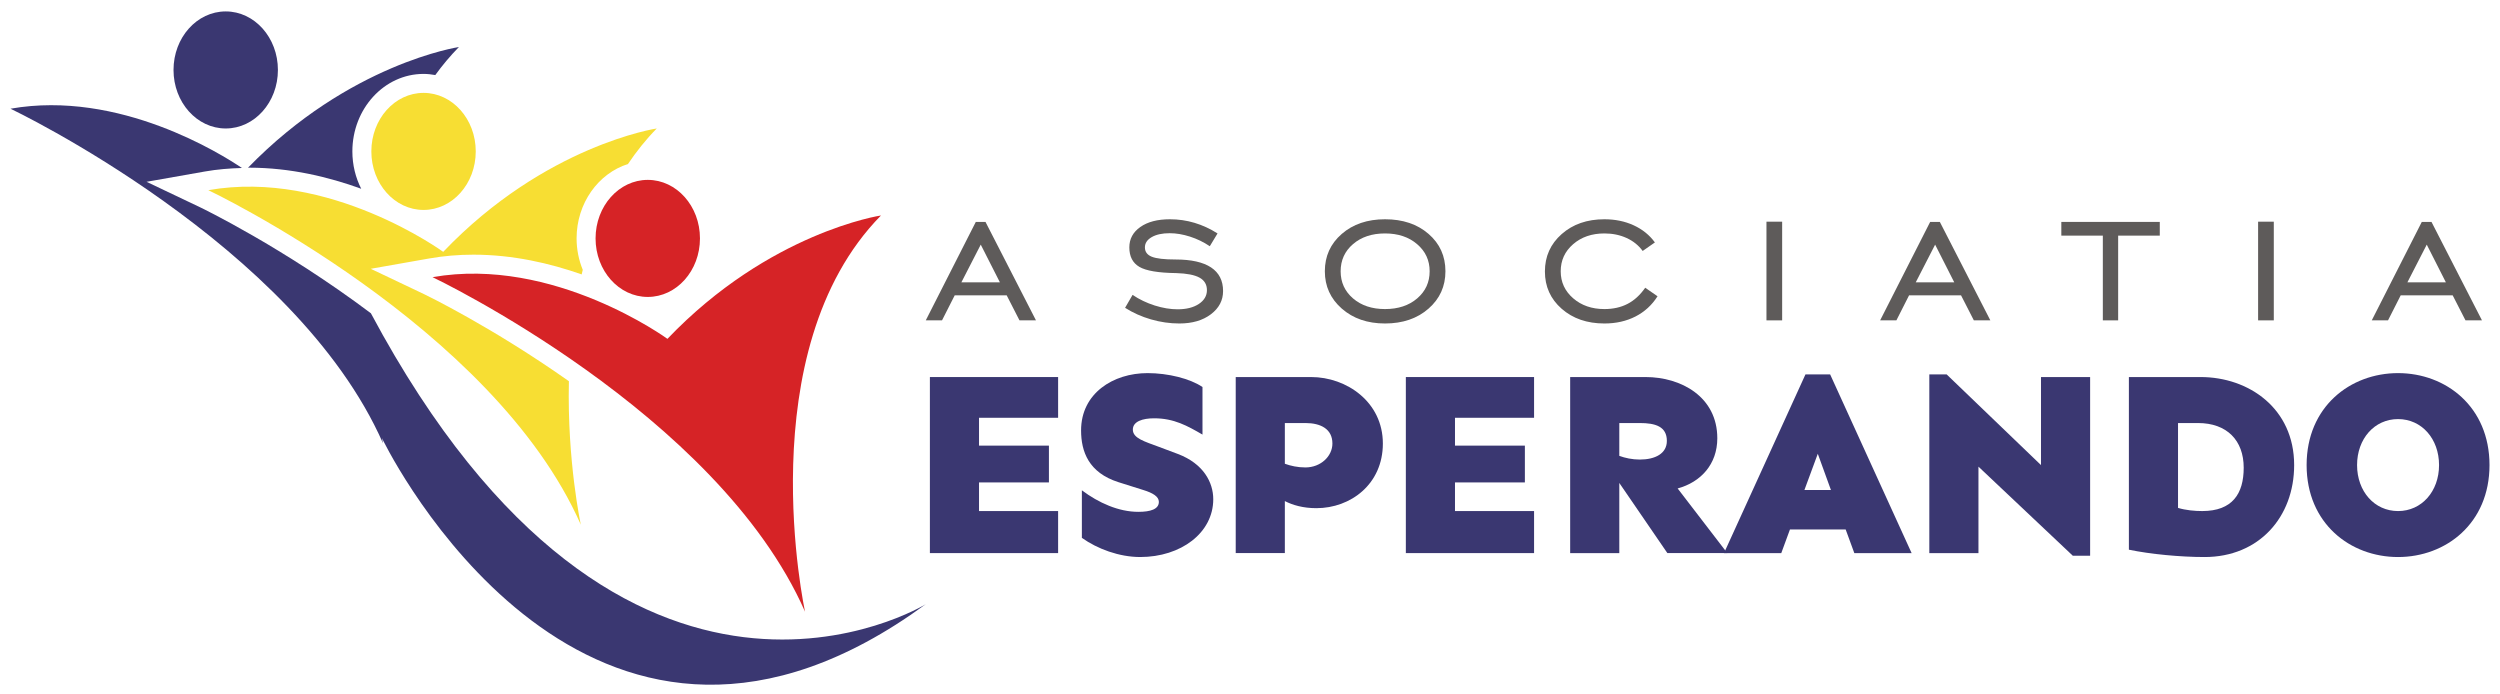
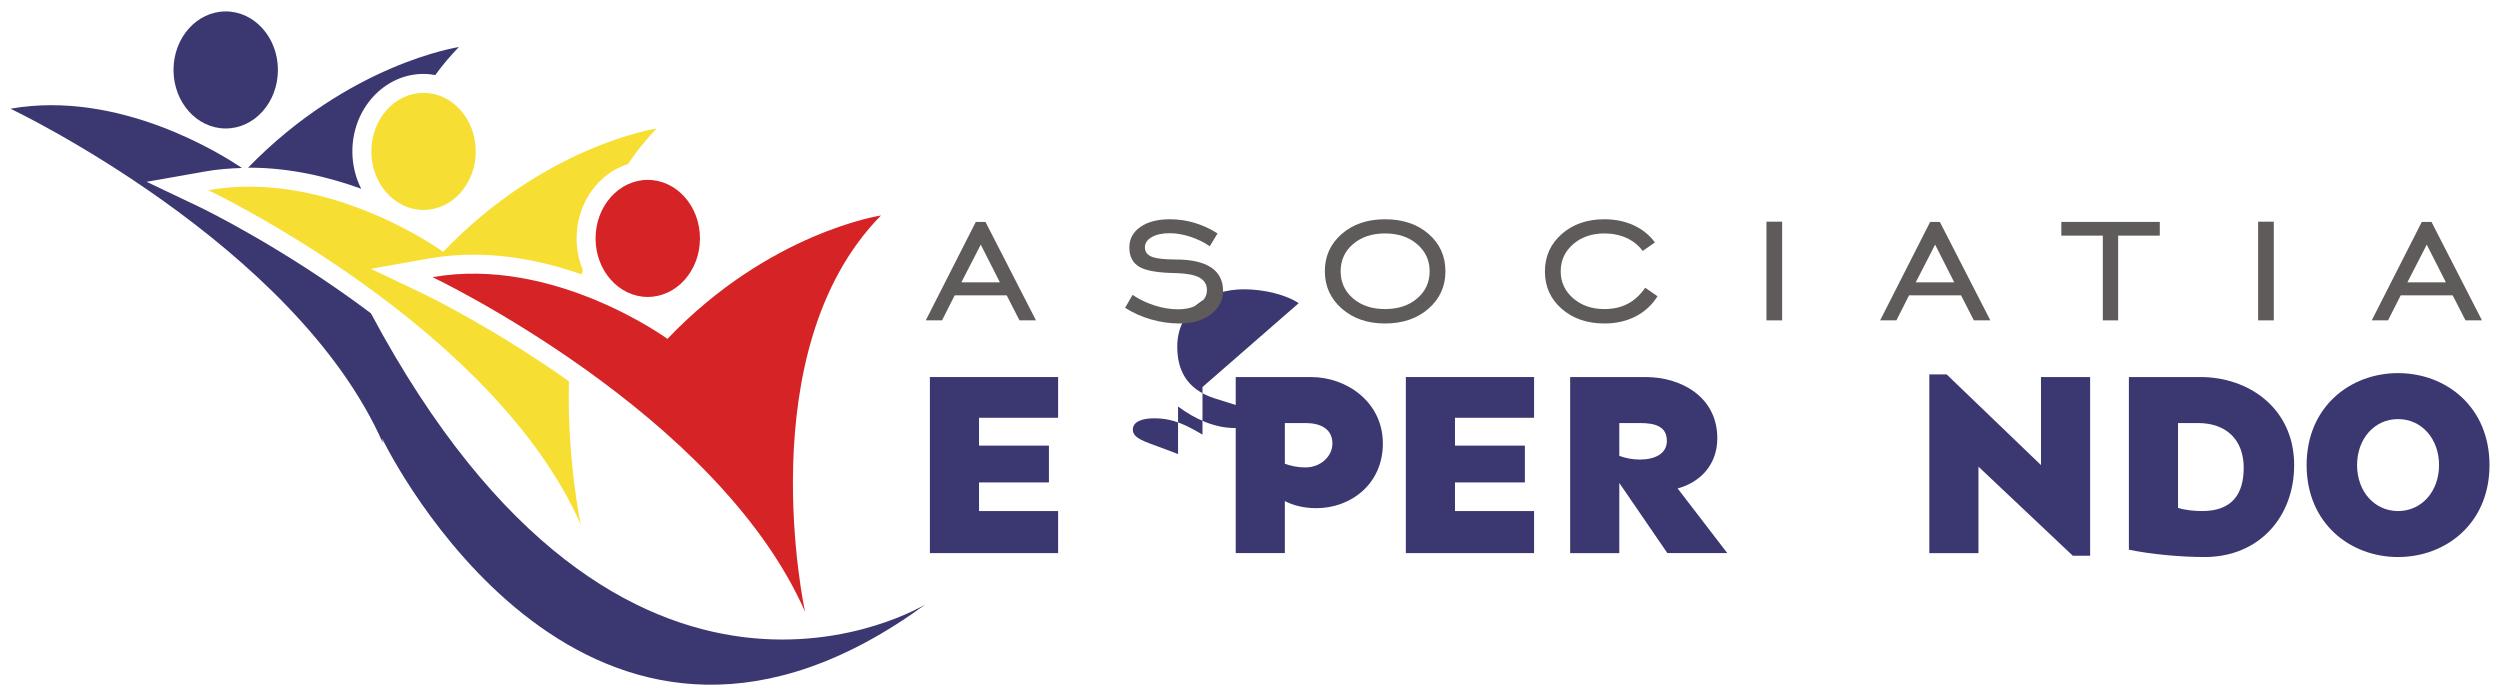
<svg xmlns="http://www.w3.org/2000/svg" xml:space="preserve" width="180mm" height="50mm" version="1.1" style="shape-rendering:geometricPrecision; text-rendering:geometricPrecision; image-rendering:optimizeQuality; fill-rule:evenodd; clip-rule:evenodd" viewBox="0 0 18000 5000">
  <defs>
    <style type="text/css">
   
    .fil1 {fill:#F7DE33;fill-rule:nonzero}
    .fil0 {fill:#D62326;fill-rule:nonzero}
    .fil3 {fill:#5E5B5A;fill-rule:nonzero}
    .fil2 {fill:#3A3771;fill-rule:nonzero}
   
  </style>
  </defs>
  <g id="Layer_x0020_1">
    <g id="_2678414586560">
      <path class="fil0" d="M6343.03 1551.44c0,0 -802.93,119.58 -1537.51,888.34 0,0 -820.02,-597.92 -1691.27,-444.18 0,0 2050.02,973.76 2682.11,2408.78 0,0 -410.01,-1879.18 546.67,-2852.94z" />
      <path class="fil1" d="M3191.12 1813.37c0,0 -820,-597.92 -1691.26,-444.16 0,0 2050.02,973.76 2682.11,2408.77 0,0 -98.99,-455.19 -85.9,-1033.32 -555.32,-391.5 -1030.79,-620.99 -1040.51,-625.63l-386.18 -183.7 421.09 -74.35c102.83,-18.15 210.01,-27.35 318.37,-27.35 284.37,0 551.69,62.1 779.21,142.17 2.56,-10.98 5.18,-21.94 7.85,-32.91 -28.36,-69.26 -44.45,-145.72 -44.45,-226.32 0,-253.76 156.51,-468.16 369.86,-535.64 60.91,-90.17 129.13,-176.3 207.34,-255.9 0,0 -802.93,119.59 -1537.53,888.34z" />
      <path class="fil1" d="M3049.53 1511.56c207.56,0 375.84,-188.66 375.84,-421.39 0,-232.72 -168.28,-421.39 -375.84,-421.39 -207.58,0 -375.84,188.67 -375.84,421.39 0,232.73 168.26,421.39 375.84,421.39z" />
      <path class="fil0" d="M4663.91 2137.96c207.58,0 375.84,-188.65 375.84,-421.39 0,-232.73 -168.26,-421.39 -375.84,-421.39 -207.56,0 -375.84,188.66 -375.84,421.39 0,232.74 168.28,421.39 375.84,421.39z" />
      <path class="fil2" d="M3049.55 532.14c28.83,0 56.92,3.24 84.48,8.24 51.33,-70.58 107.71,-138.25 170.23,-201.88 0,0 -789.23,117.93 -1518.64,869.15 2.99,-0.01 5.91,-0.38 8.9,-0.38 295.74,0 573.04,67.16 806.25,151.87 -40.52,-79.85 -63.72,-171.49 -63.72,-268.99 0,-307.7 229.9,-558.01 512.5,-558.01z" />
      <path class="fil2" d="M1625.14 925.03c207.57,0 375.84,-188.66 375.84,-421.39 0,-232.72 -168.27,-421.39 -375.84,-421.39 -207.57,0 -375.84,188.67 -375.84,421.39 0,232.73 168.27,421.39 375.84,421.39z" />
      <path class="fil2" d="M2670.4 2255.57c-632.02,-474.83 -1218.34,-757.73 -1229.16,-762.88l-386.18 -183.72 421.08 -74.34c86.01,-15.19 175.39,-22.61 265.64,-25.12 -142.48,-96.58 -883.5,-564.98 -1666.31,-426.83 0,0 2050.02,973.75 2682.11,2408.76 0,0 -2.97,-13.74 -7.75,-38.93l1.84 5.2c0,0 3.86,8.03 11.52,23.03 140.32,274.77 1556.62,2884.66 3902.34,1169.52 0,0 -2164.87,1330.68 -3995.13,-2094.69z" />
      <polygon class="fil2" points="7048.98,3208.51 7552.2,3208.51 7552.2,3473.43 7048.98,3473.43 7048.98,3679.61 7618.41,3679.61 7618.41,3982.32 6695.18,3982.32 6695.18,2714.74 7618.41,2714.74 7618.41,3007.99 7048.98,3007.99 " />
-       <path class="fil2" d="M8657.89 2786.6l0 342.48c-107.87,-62.43 -204.39,-117.31 -348.14,-117.31 -83.21,0 -153.3,22.67 -153.3,81.32 0,62.43 83.31,85.19 189.28,124.86l136.19 51.1c183.52,69.99 253.51,204.38 253.51,325.47 0,242.16 -232.72,416.12 -526,416.12 -151.29,0 -308.36,-58.55 -420,-138.07l0 -342.37c121.09,90.76 264.94,155.09 406.78,155.09 86.99,0 147.63,-18.9 147.63,-71.89 0,-37.87 -43.53,-64.32 -111.63,-85.19l-179.73 -56.65c-213.84,-68.22 -268.72,-219.52 -268.72,-372.81 0,-266.71 230.84,-412.35 478.66,-412.35 147.63,0 306.49,39.67 395.47,100.2z" />
+       <path class="fil2" d="M8657.89 2786.6l0 342.48c-107.87,-62.43 -204.39,-117.31 -348.14,-117.31 -83.21,0 -153.3,22.67 -153.3,81.32 0,62.43 83.31,85.19 189.28,124.86l136.19 51.1l0 -342.37c121.09,90.76 264.94,155.09 406.78,155.09 86.99,0 147.63,-18.9 147.63,-71.89 0,-37.87 -43.53,-64.32 -111.63,-85.19l-179.73 -56.65c-213.84,-68.22 -268.72,-219.52 -268.72,-372.81 0,-266.71 230.84,-412.35 478.66,-412.35 147.63,0 306.49,39.67 395.47,100.2z" />
      <path class="fil2" d="M9593.35 3193.4c0,-104.09 -83.2,-147.53 -194.83,-147.53l-147.63 0 0 293.17c41.66,15.21 92.75,26.54 147.63,26.54 111.63,0 194.83,-81.42 194.83,-172.18zm-153.29 -478.66c255.5,0 516.54,179.73 516.54,478.66 0,293.26 -232.72,465.44 -478.66,465.44 -96.42,0 -172.17,-22.76 -227.05,-51.1l0 374.58 -353.69 0 0 -1267.58 542.86 0z" />
      <polygon class="fil2" points="10475.88,3208.51 10979.09,3208.51 10979.09,3473.43 10475.88,3473.43 10475.88,3679.61 11045.3,3679.61 11045.3,3982.32 10122.07,3982.32 10122.07,2714.74 11045.3,2714.74 11045.3,3007.99 10475.88,3007.99 " />
      <path class="fil2" d="M11658.99 3282.27c41.55,15.21 92.65,26.54 147.53,26.54 111.63,0 194.84,-43.54 194.84,-134.31 0,-104.08 -83.21,-128.63 -194.84,-128.63l-147.53 0 0 236.4zm0 194.95l0 505.1 -353.79 0 0 -1267.58 542.97 0c255.39,0 516.43,141.85 516.43,440.78 0,187.28 -119.19,316.04 -285.6,361.36l357.48 465.44 -431.35 0 -346.14 -505.1z" />
-       <path class="fil2" d="M13088.11 3267.16l-96.42 261.05 191.07 0 -94.65 -261.05zm-200.41 544.87l-62.51 170.29 -412.43 0 586.49 -1286.47 177.84 0 586.59 1286.47 -412.53 0 -62.39 -170.29 -401.06 0z" />
      <polygon class="fil2" points="14924.13,4001.2 14244.9,3359.91 14244.9,3982.32 13891.11,3982.32 13891.11,2695.85 14016.02,2695.85 14695.12,3348.58 14695.12,2714.74 15048.91,2714.74 15048.91,4001.2 " />
      <path class="fil2" d="M15681.76 3656.95c56.72,17 121.13,22.66 174.06,22.66 217.55,0 298.84,-124.85 298.84,-312.15 0,-196.72 -121.12,-321.59 -329.09,-321.59l-143.81 0 0 611.08zm162.59 -942.21c346.23,0 673.56,225.17 673.56,633.84 0,374.58 -253.47,662.06 -645.07,662.06 -174.07,0 -391.73,-20.77 -544.87,-52.87l0 -1243.03 516.38 0z" />
      <path class="fil2" d="M16970.9 3348.58c0,189.17 124.78,331.03 295.06,331.03 170.28,0 295.19,-141.86 295.19,-331.03 0,-189.29 -124.91,-331.14 -295.19,-331.14 -170.28,0 -295.06,141.85 -295.06,331.14zm953.49 0c0,419.9 -313.96,662.06 -658.43,662.06 -344.34,0 -658.31,-242.16 -658.31,-662.06 0,-420 313.97,-662.18 658.31,-662.18 344.47,0 658.43,242.18 658.43,662.18z" />
      <path class="fil3" d="M6921.97 2032.71l277.24 0 -137.79 -271.38 -139.45 271.38zm-256.44 273.92l360.25 -708.86 69.72 0 363.57 708.86 -118.75 0 -92.09 -180.07 -374.41 0 -91.3 180.07 -116.99 0z" />
      <path class="fil3" d="M8100.55 2216.21l53.9 -92.97c48.73,32.61 101.86,58.01 159.38,76.36 57.61,18.17 112.6,27.35 165.23,27.35 63.08,0 113.97,-12.9 152.73,-38.58 38.67,-25.78 58.1,-58.79 58.1,-99.21 0,-40.43 -17.77,-70.42 -53.12,-90.04 -35.45,-19.63 -91.31,-30.57 -167.67,-32.81 -129,-1.66 -217.48,-16.6 -265.62,-44.82 -48.14,-28.22 -72.27,-75.01 -72.27,-140.23 0,-60.94 26.47,-109.87 79.29,-146.98 52.84,-37.11 123.84,-55.56 212.9,-55.56 60.93,0 120.01,8.5 177.24,25.68 57.32,17.19 112.49,42.59 165.61,76.37l-55.65 92.08c-44.25,-29.87 -91.8,-52.93 -142.77,-69.23 -50.88,-16.31 -99.61,-24.51 -146.09,-24.51 -53.62,0 -96.78,9.37 -129.5,28.22 -32.61,18.85 -48.92,43.46 -48.92,73.93 0,31.44 16.4,53.91 49.41,67.18 32.91,13.28 90.05,19.92 171.39,19.92 112.89,0 198.04,19.14 255.65,57.23 57.53,38.27 86.33,94.92 86.33,170.2 0,66.99 -29.2,122.56 -87.59,166.89 -58.41,44.24 -134.08,66.41 -227.05,66.41 -68.55,0 -136.81,-9.87 -204.59,-29.49 -67.77,-19.63 -129.87,-47.46 -186.32,-83.39z" />
      <path class="fil3" d="M9972.18 2225.29c94.63,0 171.87,-25.59 231.64,-76.77 59.76,-51.17 89.64,-116.39 89.64,-195.5 0,-78.61 -30.08,-143.64 -90.13,-195.01 -59.96,-51.56 -137.01,-77.24 -231.15,-77.24 -94.04,0 -170.8,25.58 -230.36,76.75 -59.47,51.17 -89.16,116.4 -89.16,195.5 0,79.11 29.69,144.33 89.16,195.5 59.56,51.18 136.32,76.77 230.36,76.77zm0 103.8c-126.17,0 -229.87,-35.74 -311.22,-107.12 -81.34,-71.39 -122.07,-161.03 -122.07,-268.95 0,-108.49 40.53,-197.94 121.58,-268.54 81.15,-70.5 185.05,-105.76 311.71,-105.76 127.83,0 232.32,35.05 313.37,105.37 81.05,70.31 121.58,159.96 121.58,268.93 0,108.5 -40.62,198.24 -121.97,269.34 -81.34,71.09 -185.64,106.73 -312.98,106.73z" />
      <path class="fil3" d="M11934.24 2133.2c-40.34,63.57 -93.36,112.1 -158.89,145.6 -65.62,33.49 -140.13,50.29 -223.72,50.29 -124.51,0 -227.04,-35.35 -307.51,-105.86 -80.57,-70.6 -120.8,-160.05 -120.8,-268.54 0,-108.5 40.23,-198.24 120.8,-269.34 80.47,-71.08 183,-106.63 307.51,-106.63 77.54,0 147.76,14.45 210.84,43.55 63.08,29 113.95,70.12 152.72,123.24l-87.98 61.42c-29.3,-40.42 -67.97,-71.47 -115.81,-93.34 -47.86,-21.88 -101.08,-32.82 -159.77,-32.82 -90.73,0 -165.82,25.87 -225.39,77.64 -59.46,51.75 -89.16,116.6 -89.16,194.61 0,78.04 29.89,142.87 89.65,194.64 59.77,51.75 134.76,77.63 224.9,77.63 63.08,0 118.75,-12.41 166.8,-37.4 48.23,-24.81 90.52,-63.58 127.04,-116.21l88.77 61.52z" />
      <polygon class="fil3" points="12718.56,2306.63 12831.49,2306.63 12831.49,1596.1 12718.56,1596.1 " />
      <path class="fil3" d="M13793.43 2032.71l277.16 0 -137.64 -271.38 -139.52 271.38zm-256.49 273.92l360.22 -708.86 69.7 0 363.62 708.86 -118.73 0 -92.13 -180.07 -374.34 0 -91.25 180.07 -117.09 0z" />
      <polygon class="fil3" points="15140.42,2306.63 15140.42,1696.49 14841.58,1696.49 14841.58,1597.77 15550.43,1597.77 15550.43,1696.49 15250.7,1696.49 15250.7,2306.63 " />
      <polygon class="fil3" points="16258.4,2306.63 16371.33,2306.63 16371.33,1596.1 16258.4,1596.1 " />
      <path class="fil3" d="M17333.27 2032.71l277.03 0 -137.63 -271.38 -139.4 271.38zm-256.62 273.92l360.22 -708.86 69.83 0 363.5 708.86 -118.61 0 -92.26 -180.07 -374.34 0 -91.25 180.07 -117.09 0z" />
    </g>
  </g>
</svg>